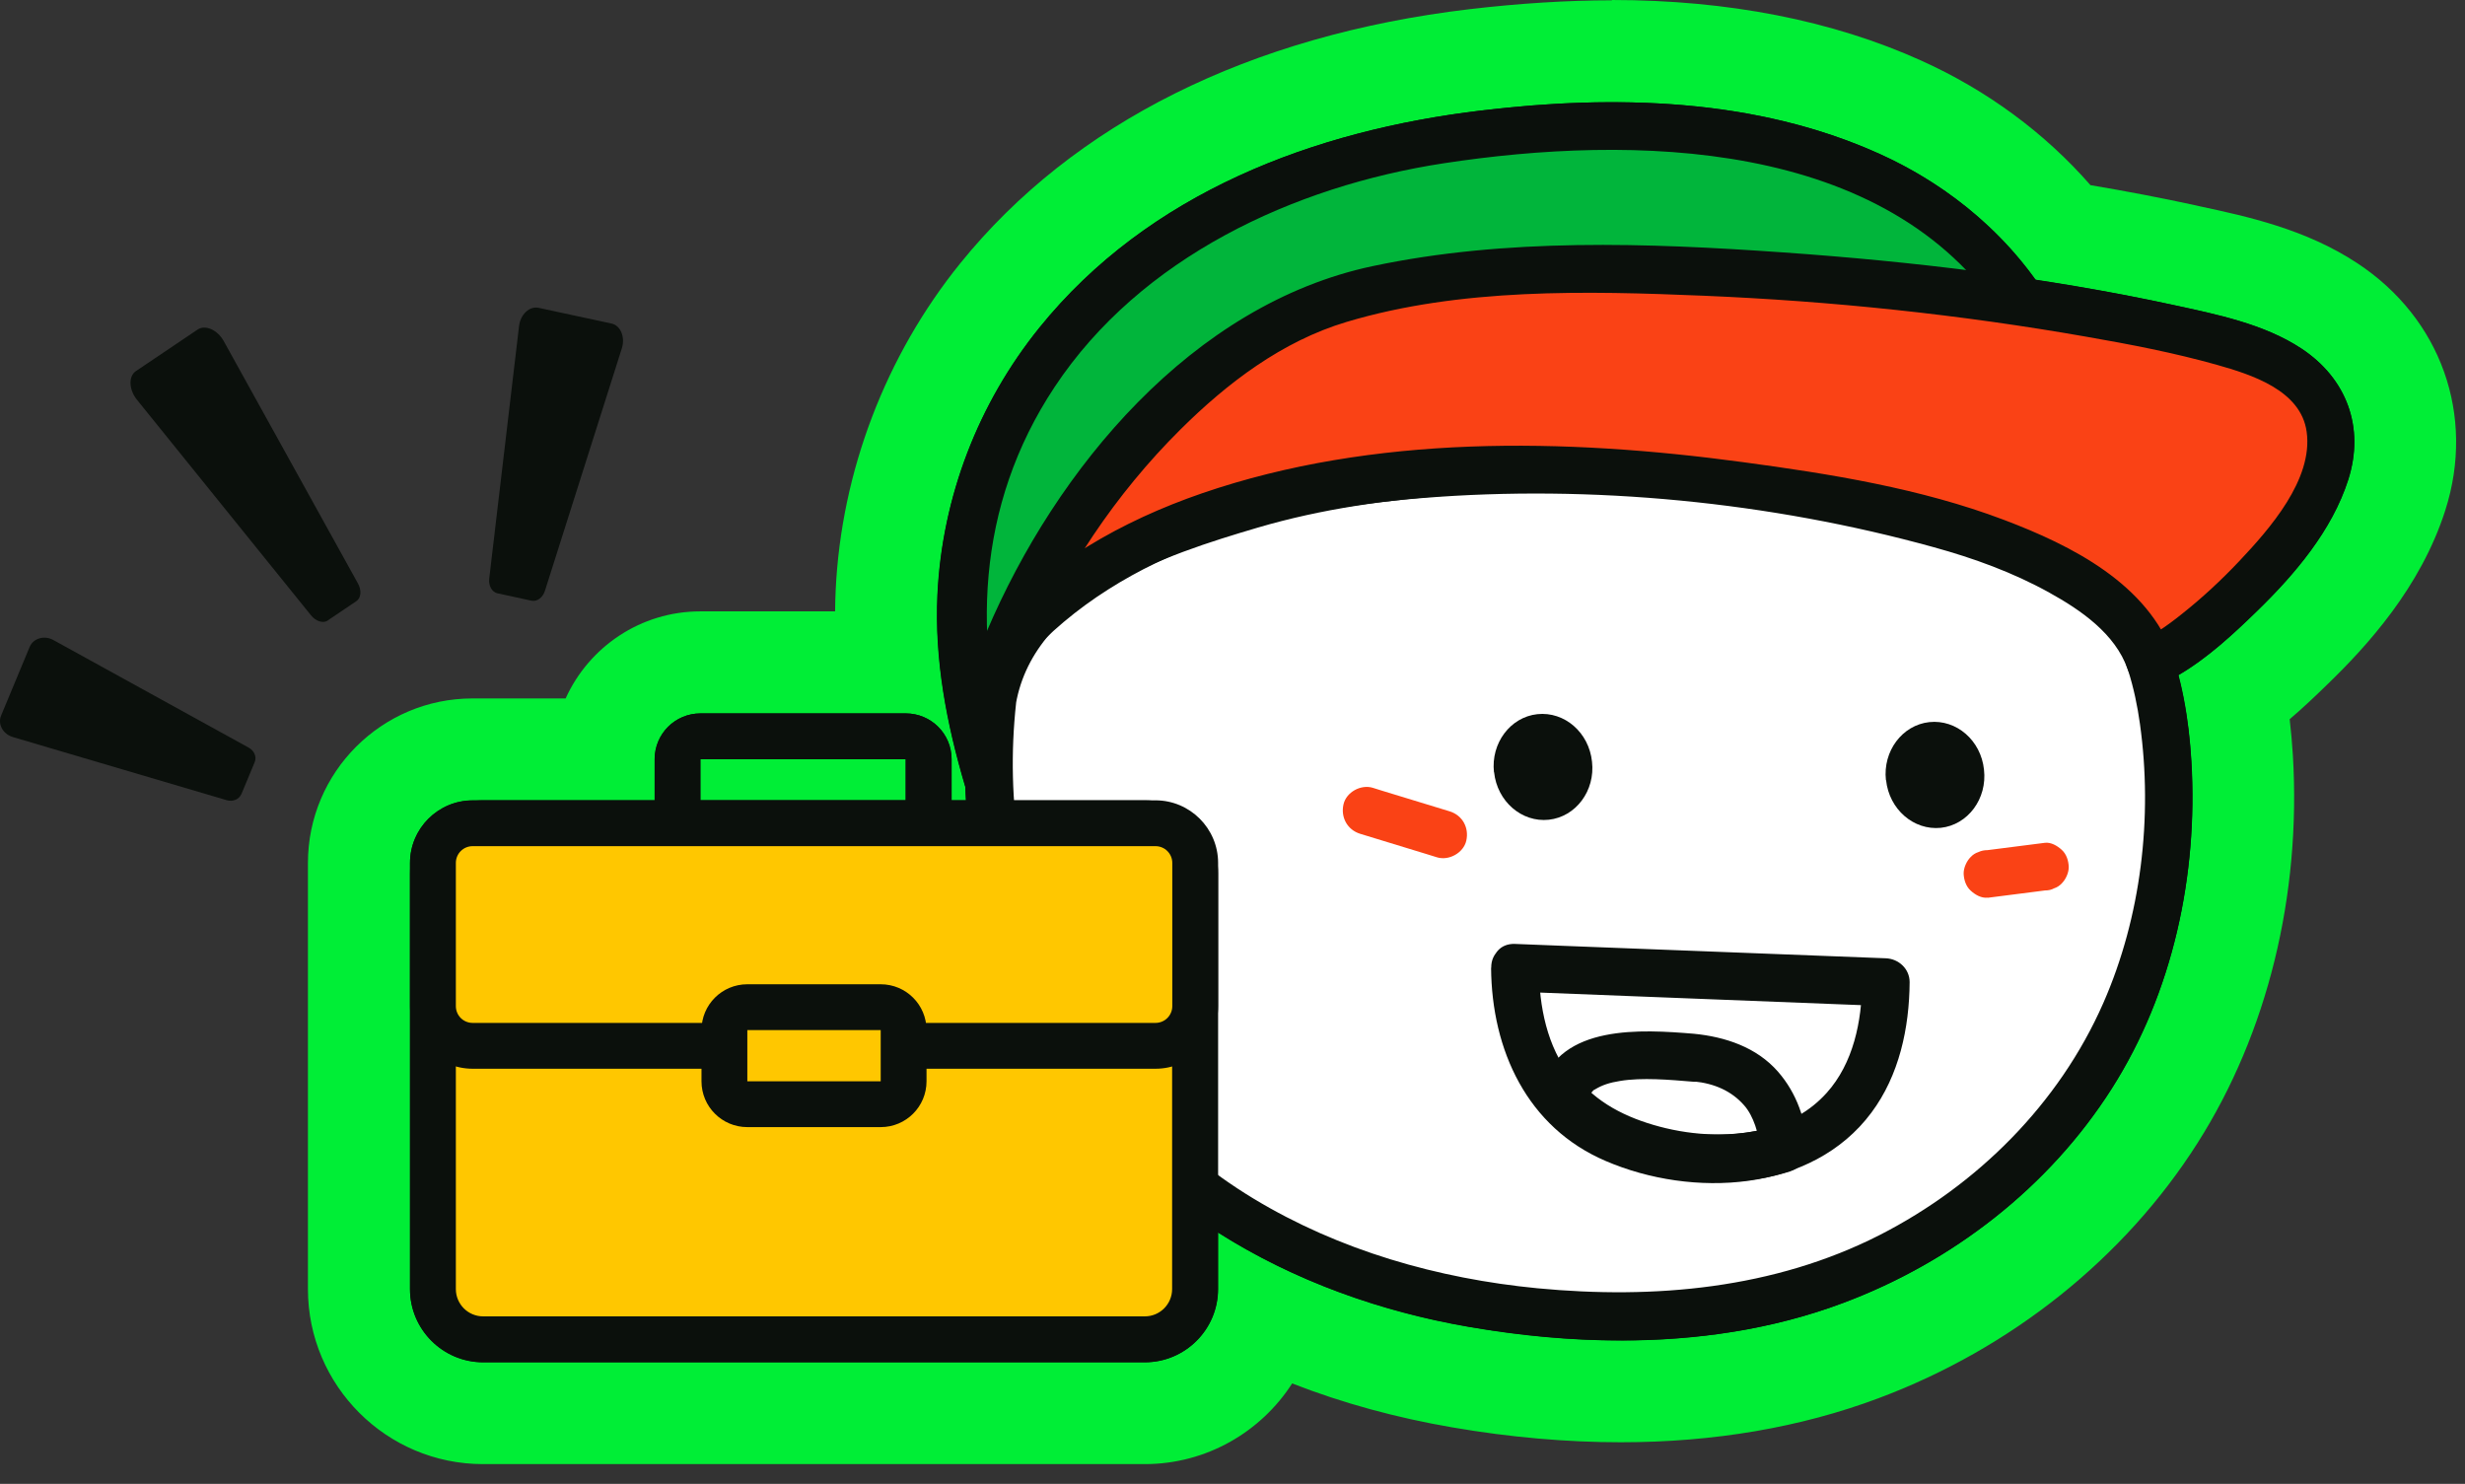
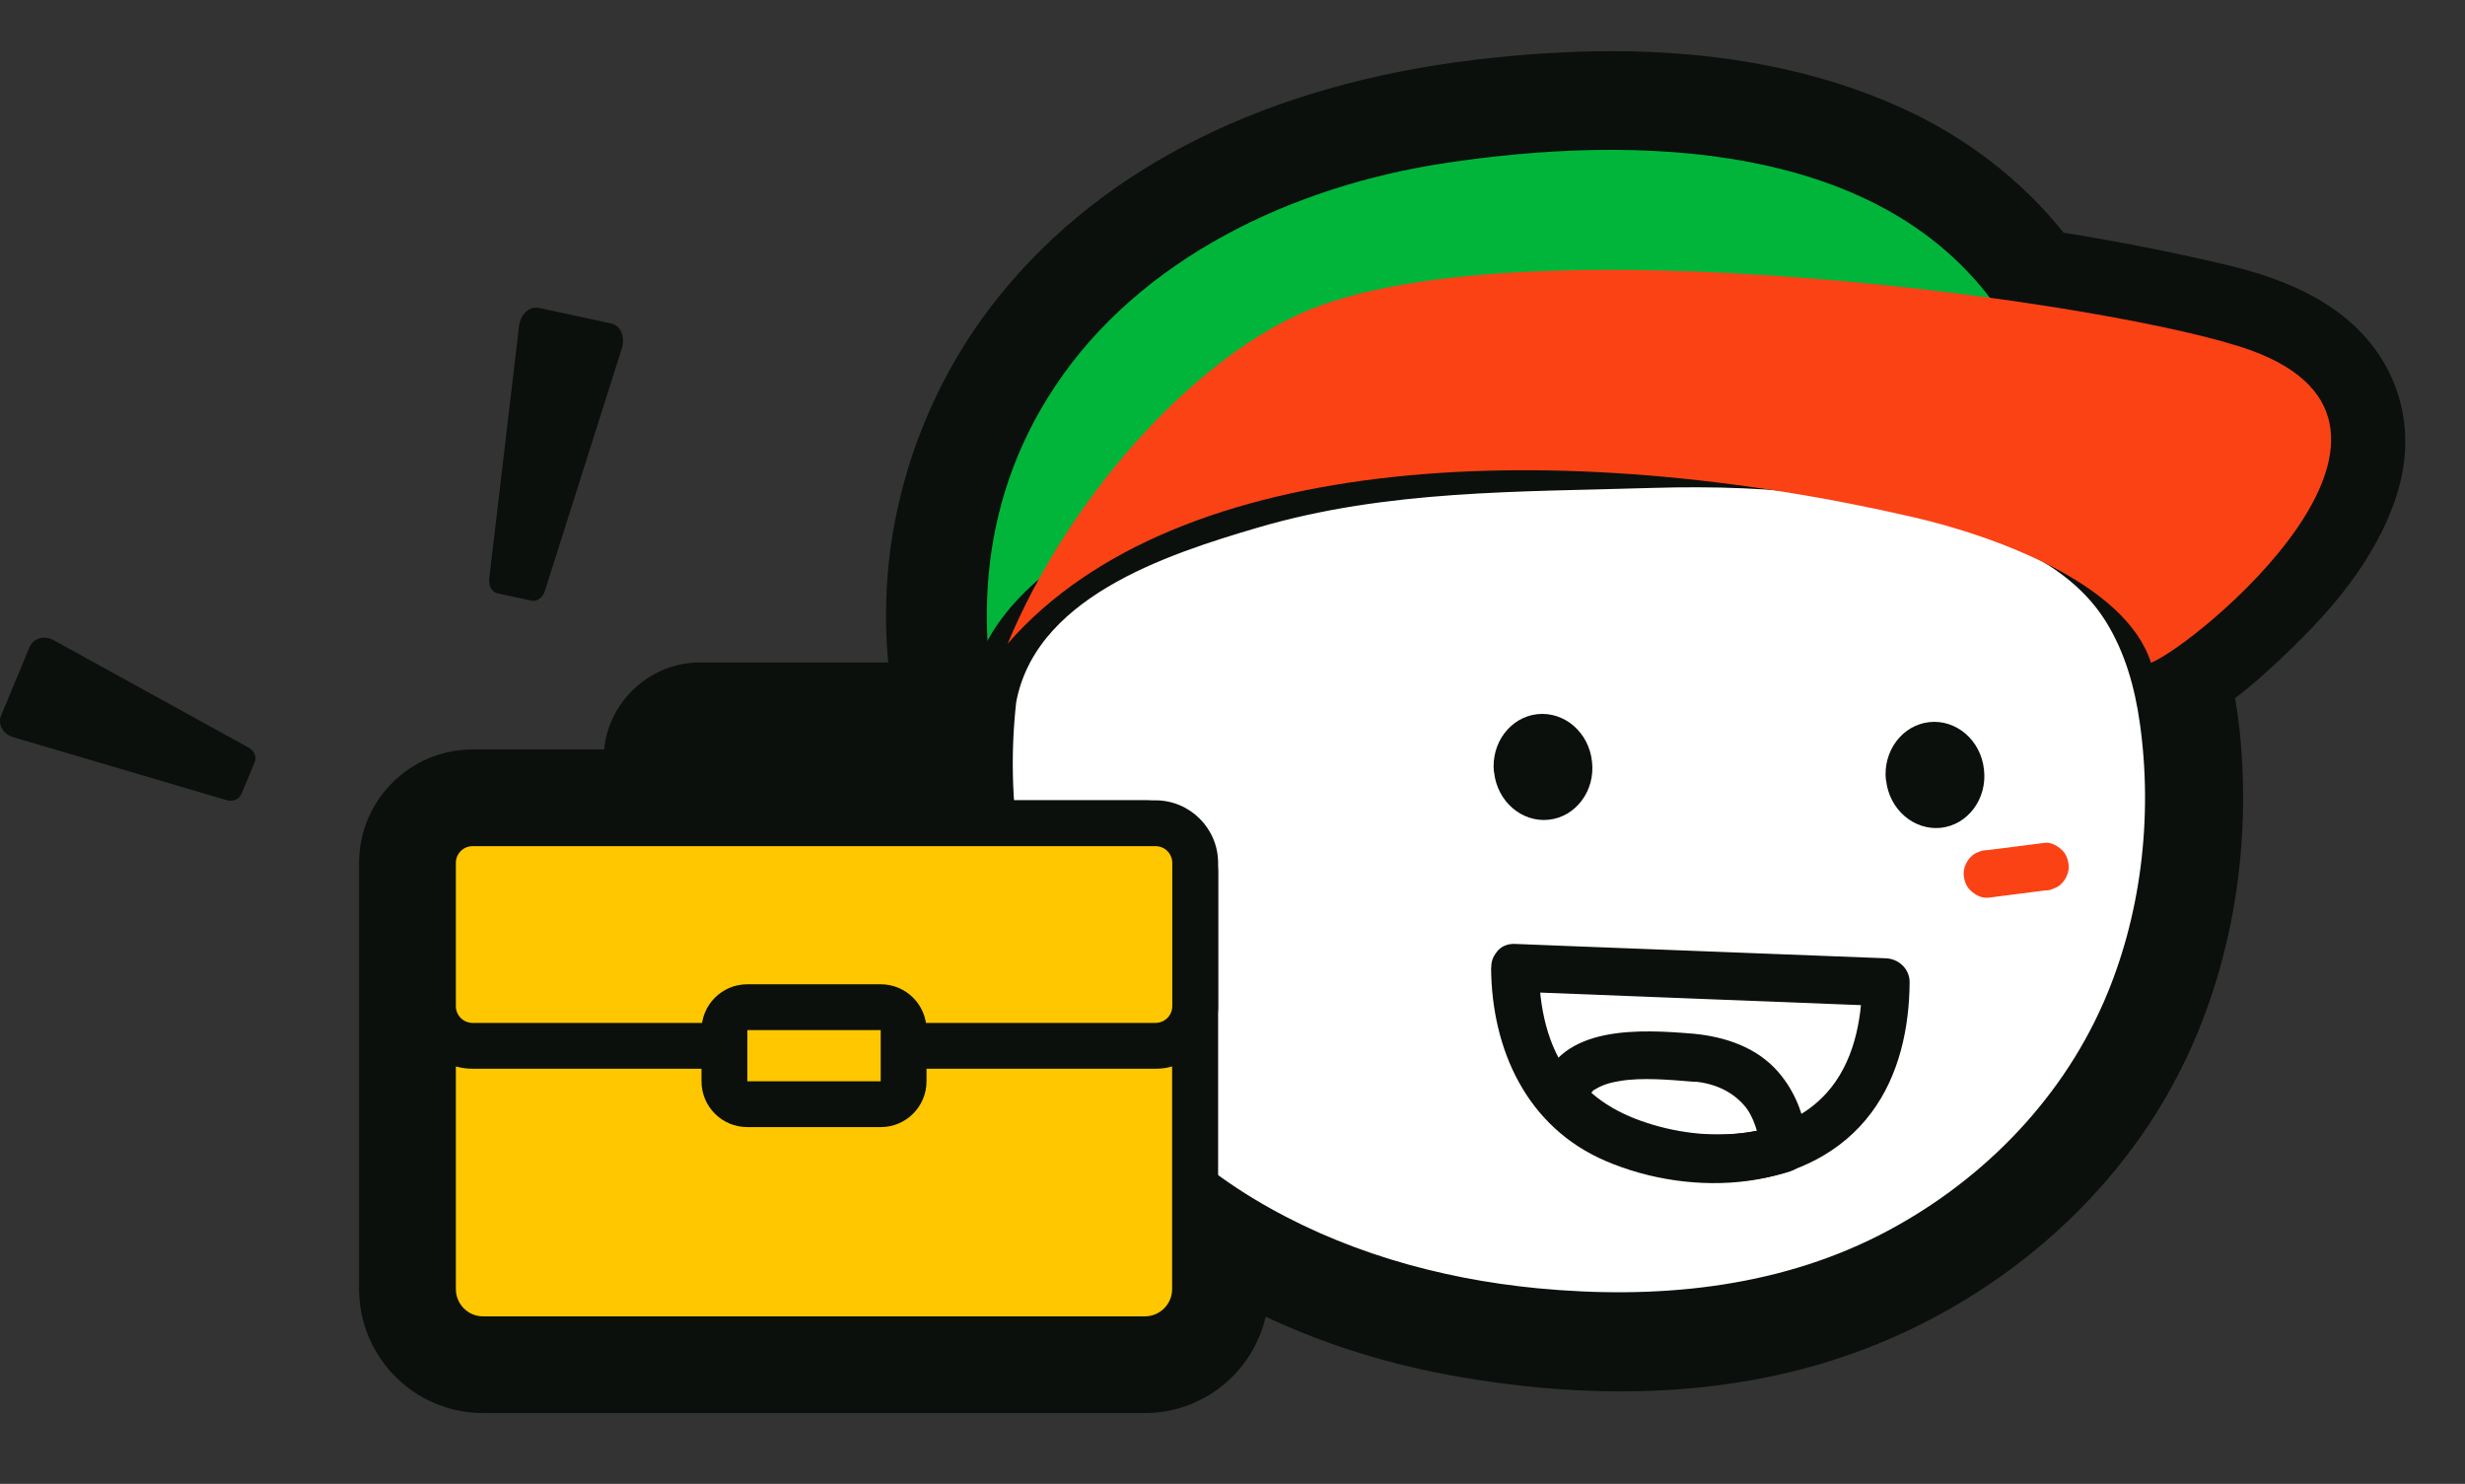
<svg xmlns="http://www.w3.org/2000/svg" width="103" height="62" viewBox="0 0 103 62" fill="none">
  <rect x="0" y="0" width="103" height="62" fill="#333333" stroke="none" />
-   <path d="M13.699 25.921L14.892 25.117C15.09 24.983 15.116 24.664 14.956 24.377L9.346 14.247C9.084 13.781 8.58 13.557 8.26 13.768L5.682 15.504C5.363 15.715 5.382 16.27 5.714 16.692L12.99 25.704C13.201 25.966 13.501 26.055 13.699 25.928" fill="#0B100C" />
  <path d="M20.794 24.792L22.205 25.098C22.441 25.149 22.684 24.97 22.773 24.677L25.984 14.553C26.131 14.087 25.933 13.602 25.556 13.519L22.505 12.862C22.128 12.779 21.745 13.136 21.688 13.628L20.443 24.172C20.405 24.473 20.558 24.741 20.788 24.792" fill="#0B100C" />
  <path d="M10.085 33.185L10.64 31.851C10.736 31.628 10.627 31.366 10.391 31.238L2.234 26.745C1.857 26.534 1.398 26.668 1.244 27.019L0.044 29.904C-0.102 30.262 0.127 30.677 0.542 30.798L9.472 33.434C9.727 33.511 9.989 33.402 10.085 33.179" fill="#0B100C" />
  <path d="M20.187 59.042C17.327 59.042 15.004 56.719 15.004 53.859V36.057C15.004 33.44 17.129 31.315 19.747 31.315H25.242C25.447 29.279 27.176 27.677 29.264 27.677H37.114C37.019 26.668 37 25.698 37.044 24.734C37.255 20.259 38.934 15.855 41.774 12.345C46.153 6.925 53.027 3.523 61.657 2.496C63.649 2.259 65.564 2.138 67.351 2.138C71.908 2.138 75.968 2.93 79.408 4.487C82.115 5.706 84.457 7.506 86.225 9.721C87.974 10.002 89.666 10.321 91.261 10.666L91.485 10.717C93.368 11.125 95.506 11.585 97.332 12.791C100.051 14.585 101.129 17.61 100.146 20.687C99.259 23.464 97.229 25.66 95.781 27.064C95.078 27.747 94.281 28.5 93.393 29.17C93.534 29.974 93.629 30.817 93.68 31.691C94.006 37.104 92.71 42.408 90.029 46.621C87.221 51.038 82.855 54.523 77.742 56.432C74.729 57.562 71.359 58.136 67.727 58.136C65.589 58.136 63.342 57.938 61.051 57.542C58.127 57.045 55.395 56.196 52.887 55.015C52.357 57.319 50.295 59.042 47.832 59.042H20.187Z" fill="#0B100C" />
-   <path d="M67.352 4.27C71.189 4.27 75.031 4.845 78.535 6.428C81.114 7.589 83.406 9.396 85.052 11.694C86.986 11.987 88.908 12.332 90.816 12.747C92.616 13.136 94.608 13.538 96.165 14.566C98.061 15.817 98.82 17.866 98.125 20.043C97.442 22.174 95.884 24.006 94.308 25.538C93.331 26.489 92.233 27.504 91.02 28.213C91.327 29.381 91.493 30.6 91.563 31.826C91.844 36.549 90.797 41.47 88.237 45.485C85.608 49.615 81.567 52.742 77.003 54.447C74.042 55.557 70.888 56.011 67.729 56.011C65.61 56.011 63.484 55.806 61.416 55.449C57.701 54.817 54.076 53.521 50.891 51.498V53.866C50.891 55.551 49.518 56.923 47.833 56.923H20.189C18.503 56.923 17.131 55.551 17.131 53.866V36.064C17.131 34.621 18.305 33.447 19.748 33.447H27.357V31.723C27.357 30.664 28.212 29.808 29.271 29.808H37.85C38.91 29.808 39.765 30.664 39.765 31.723V33.447H40.365C40.352 33.255 40.346 33.057 40.34 32.866C40.34 32.86 40.34 32.853 40.333 32.847C39.561 30.236 39.05 27.581 39.178 24.843C39.369 20.77 40.882 16.857 43.442 13.685C47.999 8.043 54.918 5.445 61.92 4.615C63.708 4.404 65.533 4.27 67.359 4.27M29.265 33.44H37.844V31.717H29.265V33.44ZM67.352 0.013C65.489 0.013 63.491 0.14 61.41 0.383C52.212 1.474 44.852 5.151 40.123 11.004C37.001 14.866 35.157 19.711 34.92 24.632C34.908 24.932 34.895 25.238 34.895 25.545H29.265C26.763 25.545 24.605 27.038 23.635 29.183H19.742C15.95 29.183 12.867 32.266 12.867 36.057V53.86C12.867 57.894 16.148 61.175 20.182 61.175H47.833C50.412 61.175 52.691 59.828 53.993 57.804C56.105 58.628 58.346 59.24 60.695 59.642C63.101 60.057 65.469 60.262 67.729 60.262C71.616 60.262 75.235 59.643 78.491 58.423C84.037 56.349 88.774 52.564 91.825 47.757C94.742 43.168 96.159 37.417 95.808 31.557C95.776 31.047 95.731 30.543 95.674 30.051C96.235 29.572 96.759 29.075 97.269 28.577C98.884 27.013 101.144 24.555 102.178 21.319C103.442 17.355 101.999 13.302 98.501 10.998C96.344 9.574 93.899 9.045 91.933 8.623L91.71 8.572C90.299 8.266 88.857 7.991 87.35 7.736C85.442 5.553 83.029 3.772 80.284 2.534C76.563 0.855 72.21 0 67.352 0V0.013Z" fill="#00EE36" />
  <path d="M41.294 32.572C40.687 30.523 38.192 23.075 43.317 15.498C45.921 11.649 51.487 7.309 59 6.032C83.638 1.838 86.453 16.315 86.447 17.675" fill="#01B53B" />
  <path d="M42.251 32.311C40.611 26.77 40.776 21.14 44.064 16.174C47.657 10.749 54.066 7.781 60.321 6.823C68.179 5.623 78.819 5.764 83.702 13.226C84.372 14.247 84.793 15.115 85.119 16.149C85.234 16.513 85.33 16.889 85.406 17.266C85.445 17.445 85.47 17.713 85.438 17.413C85.451 17.502 85.457 17.591 85.457 17.674C85.47 18.957 87.462 18.957 87.449 17.674C87.436 16.034 86.625 14.266 85.828 12.881C84.174 10.008 81.538 7.781 78.532 6.428C73.362 4.091 67.457 3.951 61.91 4.615C54.908 5.445 47.989 8.049 43.432 13.685C40.872 16.851 39.366 20.77 39.168 24.843C39.04 27.575 39.551 30.236 40.323 32.847C40.687 34.072 42.608 33.549 42.245 32.317" fill="#0B100C" />
  <path d="M41.459 29.368C41.912 25.436 46.144 23.247 49.45 22.034C54.589 20.145 58.68 19.558 64.131 19.526C69.512 19.494 74.044 18.849 79.278 20.228C84.927 21.709 88.508 23.043 89.976 28.021C90.844 30.97 91.712 39.855 86.095 46.762C82.08 51.696 75.927 54.977 68.088 55.002C49.731 55.053 39.895 43.015 41.459 29.368Z" fill="white" />
  <path d="M42.414 29.63C43.053 25.002 48.714 23.177 52.55 22.047C57.95 20.458 63.465 20.56 69.038 20.387C74.112 20.234 79.161 20.7 83.884 22.724C85.512 23.419 87.018 24.421 87.976 25.941C88.793 27.243 89.208 28.736 89.418 30.249C89.961 34.136 89.469 38.311 87.886 41.911C86.035 46.124 82.621 49.519 78.548 51.6C74.125 53.853 69.127 54.294 64.244 53.828C60.089 53.426 55.965 52.251 52.378 50.081C45.133 45.696 41.546 37.692 42.459 29.362C42.599 28.092 40.601 28.098 40.467 29.362C39.58 37.43 42.733 45.377 49.225 50.33C52.774 53.036 57.044 54.69 61.423 55.443C66.58 56.324 72.063 56.292 77.01 54.441C81.574 52.736 85.621 49.609 88.244 45.479C90.797 41.464 91.85 36.543 91.57 31.819C91.359 28.238 90.357 24.658 87.357 22.411C85.665 21.141 83.616 20.426 81.606 19.832C78.791 19.002 75.963 18.466 73.027 18.37C69.938 18.275 66.842 18.492 63.752 18.53C60.784 18.562 57.823 18.792 54.912 19.404C52.25 19.96 49.601 20.796 47.125 21.926C45.063 22.864 43.059 24.141 41.731 26.017C41.08 26.936 40.659 27.989 40.506 29.107C40.333 30.364 42.248 30.9 42.427 29.636" fill="#0B100C" />
  <path d="M89.872 27.696C91.742 26.962 102.836 17.86 94.085 14.649C88.563 12.626 63.095 9.083 54.28 13.13C49.57 15.294 44.591 20.936 42.102 26.898C49.225 18.728 65.361 18.243 79.94 21.607C83.323 22.385 88.819 24.37 89.878 27.69" fill="#FA4215" />
-   <path d="M90.134 28.653C91.711 27.996 93.096 26.706 94.302 25.532C95.885 23.994 97.443 22.168 98.119 20.036C98.815 17.86 98.055 15.811 96.16 14.56C94.602 13.532 92.611 13.13 90.811 12.741C85.455 11.579 79.953 10.928 74.489 10.545C68.841 10.149 62.936 9.938 57.358 11.119C49.819 12.715 44.126 19.583 41.228 26.394C40.826 27.338 41.968 28.532 42.792 27.6C46.934 22.928 53.445 21.287 59.445 20.809C66.511 20.241 73.972 20.975 80.802 22.864C82.468 23.323 84.109 23.917 85.628 24.76C86.943 25.487 88.385 26.477 88.902 27.957C89.323 29.157 91.245 28.64 90.823 27.428C89.764 24.396 86.553 22.787 83.732 21.721C80.26 20.407 76.487 19.8 72.823 19.309C65.4 18.306 57.402 18.147 50.228 20.611C46.889 21.76 43.749 23.534 41.387 26.196C41.911 26.598 42.428 27 42.951 27.402C44.451 23.885 46.609 20.643 49.321 17.949C51.287 15.996 53.572 14.26 56.253 13.455C61.015 12.026 66.294 12.153 71.202 12.357C76.551 12.581 81.9 13.143 87.172 14.068C89.004 14.387 90.836 14.738 92.63 15.243C94.072 15.651 96.141 16.302 96.383 18.038C96.664 20.036 94.826 22.111 93.568 23.445C92.821 24.236 92.011 24.989 91.155 25.666C90.836 25.921 90.511 26.164 90.172 26.381C90.038 26.47 89.904 26.547 89.77 26.636C89.7 26.681 89.323 26.86 89.604 26.738C88.436 27.224 88.947 29.151 90.134 28.66" fill="#0B100C" />
  <path d="M78.81 32.598C78.938 33.817 79.965 34.704 81.095 34.589C82.225 34.468 83.042 33.377 82.901 32.157C82.774 30.938 81.752 30.051 80.616 30.172C79.486 30.294 78.669 31.385 78.803 32.598" fill="#0B100C" />
  <path d="M62.431 32.266C62.559 33.485 63.586 34.372 64.716 34.251C65.846 34.13 66.663 33.038 66.522 31.825C66.395 30.606 65.374 29.719 64.237 29.84C63.108 29.962 62.291 31.053 62.425 32.266" fill="#0B100C" />
-   <path d="M56.833 34.838C57.765 35.126 58.703 35.406 59.635 35.694C59.769 35.732 59.91 35.776 60.044 35.821C60.542 35.974 61.154 35.636 61.269 35.126C61.391 34.583 61.11 34.066 60.574 33.9C59.642 33.613 58.703 33.332 57.771 33.045C57.637 33 57.497 32.962 57.363 32.917C56.865 32.764 56.252 33.096 56.137 33.613C56.016 34.149 56.297 34.672 56.833 34.838Z" fill="#FA4215" />
  <path d="M83.047 37.513C83.749 37.423 84.451 37.334 85.147 37.245C85.249 37.232 85.345 37.219 85.447 37.206C85.587 37.206 85.715 37.181 85.83 37.117C85.951 37.079 86.059 37.008 86.149 36.913C86.321 36.74 86.449 36.459 86.442 36.211C86.43 35.955 86.347 35.687 86.149 35.508C85.97 35.343 85.702 35.183 85.447 35.215C84.745 35.304 84.043 35.394 83.347 35.483C83.245 35.496 83.149 35.508 83.047 35.521C82.906 35.521 82.785 35.547 82.664 35.604C82.543 35.642 82.434 35.713 82.345 35.808C82.172 35.981 82.045 36.268 82.051 36.511C82.064 36.766 82.147 37.034 82.345 37.213C82.523 37.379 82.791 37.538 83.047 37.506" fill="#FA4215" />
  <path d="M62.305 40.436C62.33 43.87 63.805 47.106 67.098 48.511C70.692 50.055 75.703 49.845 78.198 46.487C79.36 44.93 79.781 42.945 79.794 41.036C79.794 40.481 79.335 40.06 78.798 40.04C74.285 39.868 69.766 39.689 65.254 39.517C64.603 39.492 63.952 39.466 63.307 39.44C62.024 39.389 62.024 41.381 63.307 41.432C67.82 41.611 72.339 41.783 76.852 41.962C77.503 41.987 78.154 42.013 78.805 42.038L77.809 41.042C77.796 42.67 77.445 44.425 76.322 45.67C74.873 47.272 72.69 47.54 70.641 47.362C68.777 47.196 66.843 46.532 65.656 45.019C64.635 43.723 64.315 42.051 64.303 40.436C64.296 39.153 62.298 39.153 62.311 40.436" fill="#0B100C" />
  <path d="M70.775 43.193C68.611 43.015 65.183 42.785 64.385 45.428C64.149 46.2 64.685 46.736 65.241 47.202C65.694 47.585 66.192 47.917 66.722 48.185C67.902 48.785 69.166 49.136 70.475 49.295C71.917 49.481 73.417 49.385 74.802 48.944C75.198 48.817 75.562 48.428 75.536 47.987C75.46 46.8 75.083 45.683 74.292 44.776C73.398 43.755 72.09 43.321 70.775 43.193C70.239 43.142 69.779 43.691 69.779 44.189C69.779 44.77 70.239 45.134 70.775 45.185C71.636 45.268 72.358 45.587 72.881 46.187C73.27 46.627 73.5 47.381 73.538 47.993C73.781 47.674 74.024 47.355 74.266 47.03C72.76 47.508 71.132 47.502 69.6 47.138C68.215 46.806 66.888 46.213 66 45.153C66.083 45.478 66.173 45.798 66.255 46.123C66.313 45.913 66.3 45.9 66.447 45.696C66.351 45.83 66.536 45.606 66.543 45.6C66.677 45.466 66.473 45.625 66.651 45.517C66.945 45.338 67.251 45.236 67.692 45.166C68.605 45.013 69.773 45.115 70.762 45.198C71.298 45.242 71.758 44.706 71.758 44.202C71.758 43.627 71.298 43.251 70.762 43.206" fill="#0B100C" />
-   <path d="M37.845 31.724V35.362H29.267V31.724H37.845ZM37.845 29.809H29.267C28.207 29.809 27.352 30.664 27.352 31.724V35.362C27.352 36.421 28.207 37.277 29.267 37.277H37.845C38.905 37.277 39.76 36.421 39.76 35.362V31.724C39.76 30.664 38.905 29.809 37.845 29.809Z" fill="#0B100C" />
  <path d="M47.834 34.398H20.19C19.03 34.398 18.09 35.338 18.09 36.498V53.86C18.09 55.019 19.03 55.96 20.19 55.96H47.834C48.994 55.96 49.934 55.019 49.934 53.86V36.498C49.934 35.338 48.994 34.398 47.834 34.398Z" fill="#FFC700" />
  <path d="M47.835 35.355C48.467 35.355 48.977 35.866 48.977 36.498V53.86C48.977 54.492 48.467 55.002 47.835 55.002H20.19C19.558 55.002 19.048 54.492 19.048 53.86V36.498C19.048 35.866 19.558 35.355 20.19 35.355H47.841M47.835 33.44H20.19C18.505 33.44 17.133 34.813 17.133 36.498V53.86C17.133 55.545 18.505 56.917 20.19 56.917H47.841C49.526 56.917 50.899 55.545 50.899 53.86V36.498C50.899 34.813 49.526 33.44 47.841 33.44H47.835Z" fill="#0B100C" />
  <path d="M19.749 34.398H48.281C49.194 34.398 49.941 35.138 49.941 36.057V42.038C49.941 42.951 49.2 43.698 48.281 43.698H19.749C18.837 43.698 18.09 42.958 18.09 42.038V36.057C18.09 35.145 18.83 34.398 19.749 34.398Z" fill="#FFC700" />
  <path d="M48.282 35.355C48.671 35.355 48.984 35.668 48.984 36.057V42.038C48.984 42.428 48.671 42.74 48.282 42.74H19.75C19.36 42.74 19.048 42.428 19.048 42.038V36.057C19.048 35.668 19.36 35.355 19.75 35.355H48.282ZM48.282 33.44H19.75C18.307 33.44 17.133 34.615 17.133 36.057V42.038C17.133 43.481 18.307 44.655 19.75 44.655H48.282C49.724 44.655 50.899 43.481 50.899 42.038V36.057C50.899 34.615 49.724 33.44 48.282 33.44Z" fill="#0B100C" />
  <path d="M36.799 42.083H31.227C30.698 42.083 30.27 42.512 30.27 43.041V45.179C30.27 45.708 30.698 46.136 31.227 46.136H36.799C37.328 46.136 37.757 45.708 37.757 45.179V43.041C37.757 42.512 37.328 42.083 36.799 42.083Z" fill="#FFC700" />
  <path d="M36.8 43.041V45.179H31.227V43.041H36.8ZM36.8 41.126H31.227C30.168 41.126 29.312 41.981 29.312 43.041V45.179C29.312 46.239 30.168 47.094 31.227 47.094H36.8C37.859 47.094 38.715 46.239 38.715 45.179V43.041C38.715 41.981 37.859 41.126 36.8 41.126Z" fill="#0B100C" />
</svg>